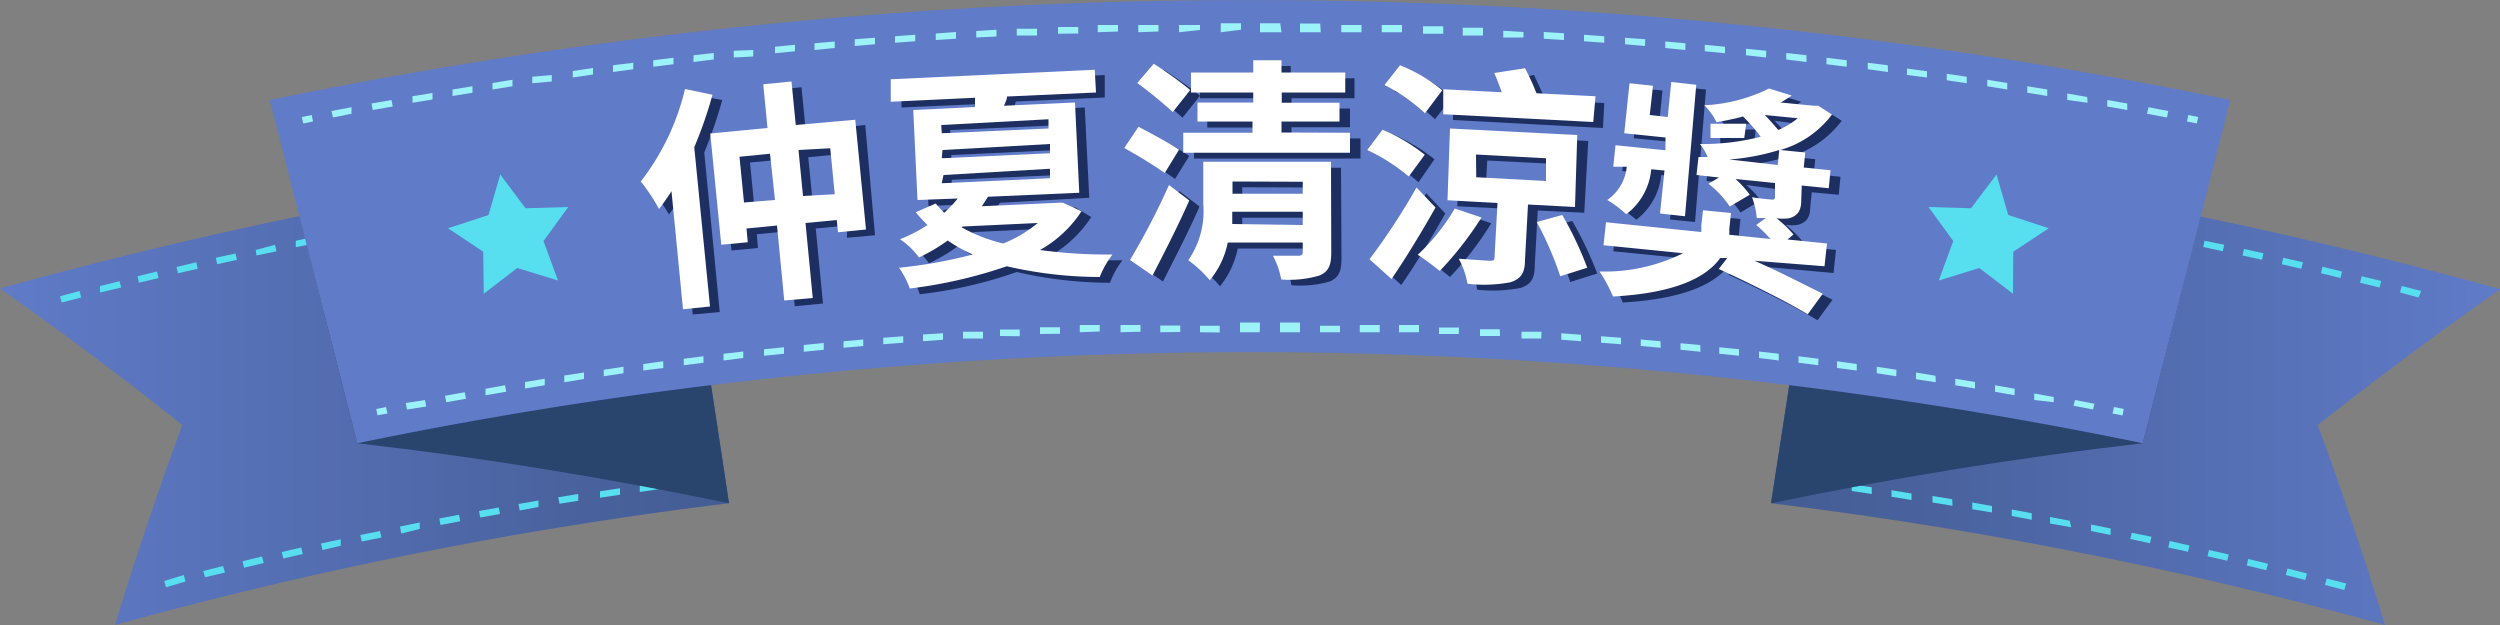
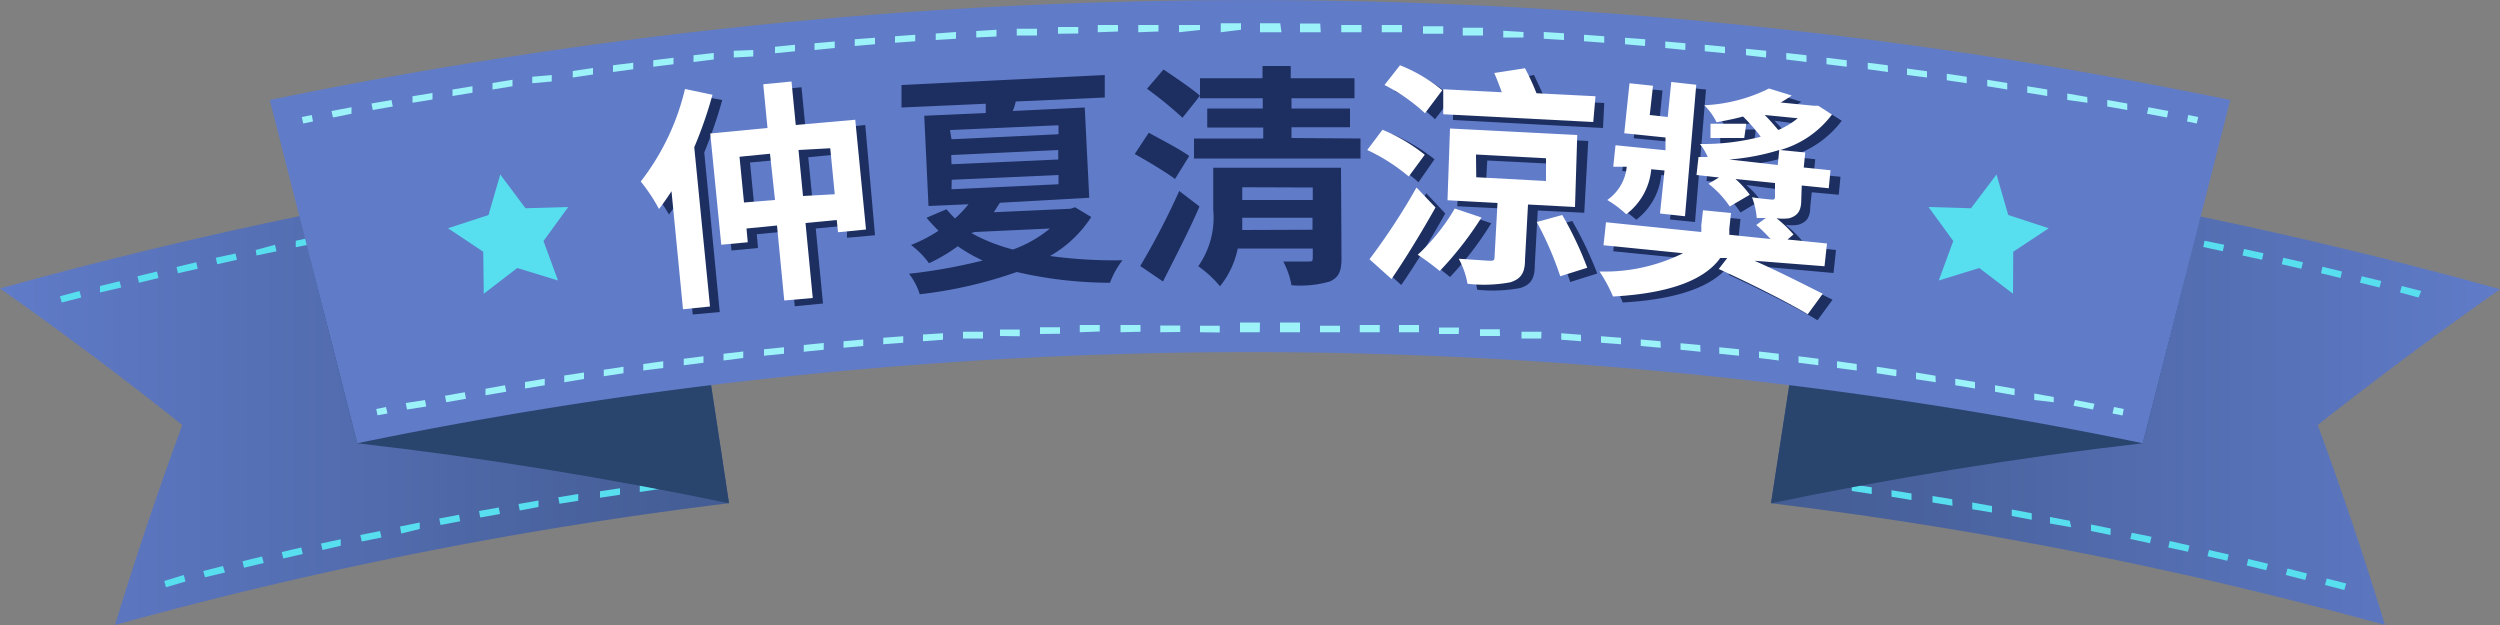
<svg xmlns="http://www.w3.org/2000/svg" viewBox="0 0 100 25">
  <rect x="0" y="0" width="100" height="25" fill="#808080" stroke="none" />
  <defs>
    <style>.a{isolation:isolate;}.b{fill:url(#a);}.c,.f{fill:#57deef;}.c,.j,.k{mix-blend-mode:screen;}.d{fill:#29446d;}.e{fill:url(#b);}.g{fill:#607bc8;}.h{fill:#1d2f60;}.i{fill:#fff;}.k{fill:#9bf2f9;}</style>
    <linearGradient id="a" y1="15.59" x2="29.16" y2="15.59" gradientUnits="userSpaceOnUse">
      <stop offset="0" stop-color="#607bc8" />
      <stop offset="1" stop-color="#435c93" />
    </linearGradient>
    <linearGradient id="b" x1="70.84" y1="15.59" x2="100" y2="15.59" gradientUnits="userSpaceOnUse">
      <stop offset="0" stop-color="#435c93" />
      <stop offset="1" stop-color="#607bc8" />
    </linearGradient>
  </defs>
  <title>title_award_2</title>
  <g class="a">
    <path class="b" d="M29.16,20.13A168.56,168.56,0,0,0,4.6,25q1.22-4,2.69-8Q3.75,14.18,0,11.54A186.38,186.38,0,0,1,27,6.17Q28.11,13.15,29.16,20.13Z" transform="translate(0 0)" />
    <path class="c" d="M6.64,23.49l-.07-.25L7.35,23l.07.26Zm1.56-.4-.07-.25.79-.2L9,22.9Zm1.56-.38-.06-.26.78-.19.07.26Zm1.57-.37-.06-.26.78-.18.06.26ZM12.9,22l-.06-.26.79-.17,0,.26Zm1.57-.34-.06-.26.79-.16.06.26Zm1.58-.32L16,21.06l.79-.16,0,.26ZM17.62,21l-.05-.26.79-.15.05.26Zm1.59-.3-.05-.26.79-.14.05.26Zm1.58-.28-.05-.26.8-.14,0,.26Zm1.59-.27-.05-.26.8-.13,0,.27ZM24,19.91l0-.26.8-.12,0,.26Zm1.59-.23,0-.27.8-.11,0,.26Zm1.59-.23,0-.26.8-.1,0,.26Z" transform="translate(0 0)" />
    <path class="c" d="M2.47,12.1l-.07-.25.78-.21.07.26ZM4,11.7,4,11.44l.78-.19.07.25Zm1.56-.39-.06-.26.78-.19.06.26Zm1.56-.38-.06-.25.79-.19.06.26Zm1.57-.36-.06-.26.79-.17.06.25Zm1.57-.35L10.23,10,11,9.79l.06.26Zm1.57-.33,0-.26.79-.17.05.26Zm1.58-.33,0-.25.79-.16.05.26ZM15,9.26,15,9l.79-.15.05.26ZM16.6,9l-.05-.26.8-.14,0,.26Zm1.59-.28-.05-.26.79-.13.05.26Zm1.58-.27,0-.26L20.52,8l.05.26Zm1.59-.25,0-.26.8-.12,0,.26ZM23,7.92l0-.26.8-.11,0,.26Zm1.6-.22,0-.27.8-.1,0,.26Zm1.61-.22,0-.13,0-.13Z" transform="translate(0 0)" />
    <path class="d" d="M29.16,20.13c-4.83-1-9.79-1.82-14.87-2.4Q13.12,13.18,12,8.65,19.46,7.11,27,6.17,28.11,13.15,29.16,20.13Z" transform="translate(0 0)" />
    <path class="e" d="M70.84,20.13A168.56,168.56,0,0,1,95.4,25q-1.22-4-2.69-8,3.54-2.79,7.29-5.43A186.38,186.38,0,0,0,73,6.17Z" transform="translate(0 0)" />
    <path class="f" d="M97.53,12.1l0-.13,0-.12,0,.12,0-.12Zm-.79-.2L96,11.7l.07-.26.78.2Zm-1.56-.4-.78-.19.07-.26.78.19Zm-1.56-.38-.78-.19.06-.26.78.19Zm-1.57-.37-.78-.18.06-.26.79.18Zm-1.57-.36-.78-.17.06-.26.78.17Zm-1.57-.34-.78-.17.05-.25.79.16Zm-1.57-.33-.79-.16,0-.26.79.16Zm-1.58-.31L85,9.25,85,9l.79.15Zm-1.58-.3L83.39,9l0-.26.79.15ZM82.6,8.82l-.8-.14,0-.26.79.14ZM81,8.54l-.79-.13,0-.26.8.13Zm-1.59-.26-.79-.12,0-.26.8.12ZM77.83,8,77,7.92l0-.26.79.12Zm-1.59-.23-.8-.12,0-.26.8.11Zm-1.59-.22-.8-.11,0-.26.8.1Z" transform="translate(0 0)" />
    <path class="c" d="M93.77,23.6,93,23.4l.07-.26.78.2Zm-1.56-.4-.78-.2.07-.26.78.2Zm-1.56-.39-.78-.19.06-.26.79.19Zm-1.56-.38-.79-.18.06-.25.79.18Zm-1.57-.36-.79-.17.06-.26.79.18ZM86,21.73l-.79-.17.06-.25.79.16Zm-1.58-.33-.78-.16,0-.26.79.16Zm-1.57-.31L82,20.94l0-.26.79.15Zm-1.58-.3-.8-.15,0-.26.8.15Zm-1.59-.29-.79-.13,0-.27.79.14Zm-1.58-.27-.8-.13,0-.26.79.13ZM76.46,20l-.8-.13,0-.26.8.13Zm-1.59-.24-.8-.12,0-.26.8.11Zm-1.6-.23-.79-.11,0-.26.8.11Z" transform="translate(0 0)" />
    <path class="d" d="M70.84,20.13c4.83-1,9.79-1.82,14.87-2.4Q86.88,13.18,88,8.65,80.55,7.11,73,6.17Z" transform="translate(0 0)" />
    <path class="g" d="M85.71,17.73a176.75,176.75,0,0,0-71.42,0Q12.54,10.86,10.79,4A194.3,194.3,0,0,1,89.21,4Q87.47,10.86,85.71,17.73Z" transform="translate(0 0)" />
    <path class="h" d="M28.89,4a18.6,18.6,0,0,1-.72,2.1l.62,6.38-1.08.1-.46-4.72c-.16.26-.33.5-.49.72A7.76,7.76,0,0,0,26,7.5,10,10,0,0,0,27.8,3.8Zm5.72,1L35,9.41l-1.12.1,0-.49-1.25.12.29,3-1.13.11-.29-3-1.23.12.05.55-1.06.1L28.8,5.56l2.3-.21L30.92,3.6l1.14-.11.17,1.75ZM31.38,8.22,31.2,6.39,30,6.5l.18,1.84ZM33.76,8l-.18-1.83-1.25.12.18,1.83Z" transform="translate(0 0)" />
    <path class="h" d="M43.65,8.68A4.79,4.79,0,0,1,42,10.24a18.79,18.79,0,0,0,2.9.17,3.33,3.33,0,0,0-.5.9,16.63,16.63,0,0,1-3.73-.43,17.63,17.63,0,0,1-3.88.89,2.58,2.58,0,0,0-.43-.82,21.78,21.78,0,0,0,2.95-.53,6.44,6.44,0,0,1-1-.57,6.71,6.71,0,0,1-1.15.68,3.33,3.33,0,0,0-.72-.73,6,6,0,0,0,1.1-.57c-.16-.16-.32-.33-.48-.52l.8-.34c.1.12.22.25.34.37a4.72,4.72,0,0,0,.54-.57l-1.6.07-.17-3.61,2.46-.11c0-.12,0-.25,0-.37l-3.37.15,0-.9L44.19,3l0,.9-3.56.16a2.11,2.11,0,0,1-.12.38l2.88-.14.18,3.61L40,8.11c-.09.12-.16.25-.25.38l3.07-.14L43,8.29ZM38.06,5.57l4.28-.2,0-.36L38,5.2Zm0,1,4.27-.19V6l-4.28.2Zm0,1,4.28-.2,0-.37-4.27.19Zm.79,1.75a7,7,0,0,0,1.67.66A5,5,0,0,0,42,9.14l-3,.14Z" transform="translate(0 0)" />
    <path class="h" d="M47,7.16c-.35-.27-1.1-.71-1.61-1l.56-.85c.49.27,1.25.66,1.62.93Zm-1.39,3.48a29.85,29.85,0,0,0,1.56-3l.81.62c-.43,1-1,2.08-1.46,3ZM47.3,4.71a15.91,15.91,0,0,0-1.42-1.16l.66-.77c.46.31,1.13.76,1.46,1.05Zm7.12.83v.8l-6.66,0v-.8h2.77V5.1H48.29V4.34h2.22V3.93H48V3.13h2.5V2.64h1.13v.49h2.55v.8H51.66v.41H54v.75H51.66v.43Zm-.76,4.8c0,.51-.11.76-.47.92a4.3,4.3,0,0,1-1.53.15,3.25,3.25,0,0,0-.33-.95c.39,0,.85,0,1,0s.18,0,.18-.16V9.94h-3a3.52,3.52,0,0,1-.71,1.51,4.38,4.38,0,0,0-.87-.8,3.39,3.39,0,0,0,.6-2.26V6.71l5.11,0ZM52.5,9.19V8.71H49.69c0,.16,0,.32,0,.49Zm-2.81-1.7V8h2.82V7.5Z" transform="translate(0 0)" />
    <path class="h" d="M56.74,7.29a7,7,0,0,0-1.66-1.1l.62-.82a7.27,7.27,0,0,1,1.68,1Zm1.07,1.25c-.53.94-1.16,2-1.76,2.86l-.88-.8a26.09,26.09,0,0,0,1.88-2.87ZM57.4,4.77a6.57,6.57,0,0,0-1.63-1.13l.63-.8a6.19,6.19,0,0,1,1.68,1.05Zm2.25,4.16A12.89,12.89,0,0,1,58,11.08a8.72,8.72,0,0,0-.88-.65,8.23,8.23,0,0,0,1.49-1.85Zm4.47-3.81-6-.32,0-1L60.48,4c-.09-.26-.2-.54-.29-.77L61.36,3c.15.32.34.72.46,1l2.35.12Zm-2.61,3.3-.12,2.2c0,.51-.15.77-.58.9a6,6,0,0,1-1.72.07,3.38,3.38,0,0,0-.34-1l1.21.07c.15,0,.21,0,.21-.13l.12-2.18-2-.1.15-2.87,5.09.26-.16,2.87ZM59.44,7.33l2.79.15.05-.92-2.79-.14Zm3.45,1.51a14.85,14.85,0,0,1,1,2.1l-1.08.34a13.84,13.84,0,0,0-.94-2.17Z" transform="translate(0 0)" />
    <path class="h" d="M70.57,10.67c1,.43,2.09,1,2.73,1.32l-.6.82c-.79-.49-2.41-1.29-3.56-1.82l.35-.43-.29,0c-.53.74-1.72,1.39-4.29,1.54a5,5,0,0,0-.53-1,7.19,7.19,0,0,0,3.33-.73l-3.18-.32.1-.92,3.81.38a1.84,1.84,0,0,0,0-.25l.06-.61,1.12.11-.07.65a.83.83,0,0,1,0,.22l1.66.16c-.19-.18-.4-.38-.58-.53L71,9l-.36,0a3.2,3.2,0,0,0-.19-.83c.3.05.65.09.76.1s.13,0,.14-.12l.06-.54L69.85,7.4a3.15,3.15,0,0,1,.57.62l-.8.48a3.9,3.9,0,0,0-.84-.92l.42-.25-.94-.09.07-.72.37,0A2.52,2.52,0,0,0,68.39,6a9,9,0,0,0,2.43-.28,6.65,6.65,0,0,0-.72-.81c-.31.08-.68.16-1.06.22a2.7,2.7,0,0,0-.48-.68,6.66,6.66,0,0,0,2.58-.66l.91.28a3.23,3.23,0,0,1-.44.27l1.32.14h.19l.55.35a4,4,0,0,1-2.06,1.43l1,.11-.06.6,1.07.1-.07.72-1.08-.1-.06.58c0,.43-.15.62-.48.72a1.54,1.54,0,0,1-.51,0,4.31,4.31,0,0,1,.68.66l-.24.19,1.58.16-.1.92ZM66.45,7a2.57,2.57,0,0,1-1,1.79,4.37,4.37,0,0,0-.8-.56,1.88,1.88,0,0,0,.77-1.33l-.53-.06L65,6l2,.21,0-.52-1.65-.16.21-2,.94.09-.12,1.18.71.07.15-1.39,1,.1L67.8,8.88l-1-.1L67,7.06Zm3.71-1.25H68.81l0-.57,1.42,0Zm1.35,1.08.06-.58a9.34,9.34,0,0,1-2,.38Zm-.53-2a7.61,7.61,0,0,1,.54.61A3.51,3.51,0,0,0,72.3,5Z" transform="translate(0 0)" />
    <path class="i" d="M28.5,3.79a16.87,16.87,0,0,1-.73,2.1l.63,6.37-1.08.11-.46-4.72c-.17.26-.33.49-.5.71a7,7,0,0,0-.73-1.1,9.66,9.66,0,0,0,1.77-3.7Zm5.71,1,.43,4.39-1.12.11-.05-.49-1.25.12.29,3-1.14.1-.29-3-1.22.12.05.55-1.06.1-.44-4.45,2.29-.22-.17-1.75,1.13-.11L31.83,5ZM31,8,30.8,6.15l-1.22.12.18,1.83Zm2.39-.23-.18-1.84L31.94,6l.18,1.84Z" transform="translate(0 0)" />
-     <path class="i" d="M43.26,8.45A4.76,4.76,0,0,1,41.6,10a20,20,0,0,0,2.9.18,3.66,3.66,0,0,0-.51.9,16.61,16.61,0,0,1-3.72-.43,18.84,18.84,0,0,1-3.88.89,3.27,3.27,0,0,0-.43-.83,19.28,19.28,0,0,0,2.95-.53,5.7,5.7,0,0,1-1-.56,7.42,7.42,0,0,1-1.15.68A3,3,0,0,0,36,9.57,6,6,0,0,0,37.1,9a5.8,5.8,0,0,1-.47-.51l.8-.35a3.92,3.92,0,0,0,.34.37,4.76,4.76,0,0,0,.54-.57L36.7,8l-.17-3.6L39,4.28c0-.12,0-.24,0-.37l-3.37.16,0-.9,8.16-.38.05.91-3.56.16c0,.13-.08.26-.12.37L43,4.1l.17,3.61-3.65.16c-.09.13-.16.26-.25.38l3.07-.14.18,0ZM37.67,5.33l4.27-.19V4.77L37.65,5Zm0,1L42,6.13l0-.37L37.7,6Zm0,1L42,7.13l0-.38L37.74,7Zm.79,1.76a6.46,6.46,0,0,0,1.67.65,5.15,5.15,0,0,0,1.38-.82l-3,.14Z" transform="translate(0 0)" />
-     <path class="i" d="M46.59,6.92c-.36-.26-1.1-.71-1.62-1l.57-.85c.49.26,1.25.66,1.62.92ZM45.2,10.4a28.79,28.79,0,0,0,1.56-3l.81.62c-.44,1-1,2.09-1.47,3Zm1.71-5.92a17.49,17.49,0,0,0-1.42-1.16l.66-.77A15.88,15.88,0,0,1,47.61,3.6ZM54,5.31v.8l-6.67,0v-.8h2.77V4.86H47.9V4.1h2.23V3.7H47.64v-.8h2.49V2.41h1.13V2.9h2.55v.8H51.27v.41h2.31v.75H51.26V5.3Zm-.75,4.79c0,.52-.11.76-.47.92a4.26,4.26,0,0,1-1.53.16,3.45,3.45,0,0,0-.33-.95c.38,0,.85,0,1,0s.19-.05.19-.16V9.7h-3a3.37,3.37,0,0,1-.72,1.51,4.64,4.64,0,0,0-.86-.8,3.43,3.43,0,0,0,.6-2.25V6.47l5.11,0ZM52.11,9V8.47H49.29c0,.16,0,.32,0,.49ZM49.3,7.26v.49h2.81V7.27Z" transform="translate(0 0)" />
    <path class="i" d="M56.35,7.06A7.49,7.49,0,0,0,54.69,6l.61-.81a7,7,0,0,1,1.69,1ZM57.42,8.3c-.53.94-1.17,2-1.76,2.86l-.88-.79A26.09,26.09,0,0,0,56.66,7.5ZM57,4.53A7.15,7.15,0,0,0,55.38,3.4L56,2.61a6.24,6.24,0,0,1,1.69,1ZM59.26,8.7a13.8,13.8,0,0,1-1.67,2.14,10.57,10.57,0,0,0-.88-.65,8,8,0,0,0,1.48-1.85Zm4.47-3.82-6-.31,0-1,2.34.12c-.09-.26-.2-.54-.3-.77L61,2.73a9.57,9.57,0,0,1,.46,1l2.36.12Zm-2.61,3.3L61,10.39c0,.51-.15.76-.58.9a5.68,5.68,0,0,1-1.72.06,3.23,3.23,0,0,0-.35-1l1.21.08c.16,0,.22,0,.22-.13l.12-2.18-2-.11L58,5.14l5.09.26L63,8.28ZM59.05,7.09l2.79.15,0-.91-2.8-.15ZM62.49,8.6a14,14,0,0,1,1,2.11l-1.08.34a13.45,13.45,0,0,0-.94-2.17Z" transform="translate(0 0)" />
    <path class="i" d="M70.18,10.43c1,.44,2.09,1,2.73,1.32l-.6.82c-.79-.48-2.41-1.29-3.56-1.81l.34-.44-.28,0c-.53.74-1.72,1.4-4.29,1.54a5.81,5.81,0,0,0-.54-1,7.08,7.08,0,0,0,3.34-.73l-3.18-.32.1-.92,3.81.39a2.17,2.17,0,0,0,0-.25l.07-.62,1.12.11-.07.66a1.52,1.52,0,0,1,0,.21l1.65.17A5.68,5.68,0,0,0,70.25,9l.38-.28-.36,0a3,3,0,0,0-.19-.83c.3.05.65.08.75.09S71,8,71,7.86L71,7.32l-1.58-.16a3.9,3.9,0,0,1,.57.63l-.8.47a3.93,3.93,0,0,0-.85-.91l.42-.25L67.86,7l.08-.72.37,0A2.49,2.49,0,0,0,68,5.76a9.31,9.31,0,0,0,2.43-.29,7.22,7.22,0,0,0-.71-.81c-.32.09-.68.16-1.06.23a2.36,2.36,0,0,0-.49-.68,6.47,6.47,0,0,0,2.59-.67l.91.28c-.14.1-.29.19-.44.28l1.32.13h.18l.55.35A3.93,3.93,0,0,1,71.21,6l1,.1-.06.6,1.07.11-.07.72-1.08-.11L72.05,8c0,.44-.15.63-.48.73a1.91,1.91,0,0,1-.51,0,4.78,4.78,0,0,1,.68.65l-.24.2,1.58.16-.1.91ZM66.05,6.77a2.54,2.54,0,0,1-1,1.8A4.49,4.49,0,0,0,64.29,8a1.84,1.84,0,0,0,.78-1.33l-.54,0,.09-.86,2,.2,0-.51-1.65-.17.21-2,.94.1-.13,1.17.72.08.14-1.4,1,.11L67.4,8.65l-1-.11.18-1.72Zm3.72-1.25H68.42l0-.57,1.43,0ZM71.11,6.6,71.17,6a9.14,9.14,0,0,1-2,.38Zm-.52-2c.19.19.38.41.54.6a3.17,3.17,0,0,0,.78-.47Z" transform="translate(0 0)" />
    <g class="j">
      <polygon class="k" points="84.9 16.62 84.5 16.54 84.56 16.28 84.95 16.36 84.9 16.62" />
      <path class="k" d="M83.72,16.38l-.78-.15L83,16l.78.15Zm-67.44,0-.05-.26L17,16l.05.26Zm65.87-.29L81.37,16l0-.26.78.14Zm-64.3,0-.05-.26.79-.14.05.26Zm62.73-.28-.78-.14,0-.26.79.14Zm-61.16,0,0-.26.78-.14.05.26ZM79,15.54l-.79-.13,0-.26.79.13Zm-58,0L21,15.28l.79-.13,0,.26Zm56.43-.25-.79-.12,0-.27.78.13Zm-54.86,0,0-.27.79-.12,0,.26Zm53.28-.24-.78-.12,0-.26.79.12Zm-51.7,0,0-.26.79-.12,0,.26Zm50.12-.23-.79-.1,0-.27.79.11Zm-48.54,0,0-.26.8-.11,0,.27Zm47-.21-.79-.1,0-.26.8.1Zm-45.38,0,0-.26.79-.1,0,.26Zm43.8-.19-.79-.1,0-.26.79.09Zm-42.21,0,0-.27.79-.09,0,.26Zm40.62-.19-.79-.08,0-.26.79.08Zm-39,0,0-.26.8-.08,0,.26Zm37.46-.16-.8-.08,0-.26.79.07Zm-35.87,0,0-.27.8-.08,0,.27Zm34.28-.16-.8-.07,0-.26.79.07Zm-32.69,0,0-.26.79-.07,0,.26Zm31.1-.14-.8-.06,0-.26.8.06Zm-29.51,0,0-.26.8-.06,0,.26Zm27.91-.12-.79-.06,0-.26.79.06Zm-26.32,0,0-.27.8-.05,0,.26Zm24.73-.11-.79,0v-.27l.8,0Zm-23.13,0,0-.27.8,0v.27ZM60,13.44l-.8,0,0-.27.79,0ZM40,13.44v-.26l.79,0,0,.27Zm18.35-.08-.79,0v-.26l.8,0Zm-16.75,0,0-.27.8,0v.26Zm15.16-.07-.8,0V13l.8,0Zm-13.57,0V13l.8,0v.26Zm12,0-.8,0V13l.8,0Zm-10.37,0V13l.8,0v.27Zm8.78,0-.8,0v-.26h.8Zm-7.19,0v-.27h.8v.26Zm5.59,0h-.8V12.9H52Zm-4,0v-.26h.79v.27Zm2.39,0h-.79V12.9h.8Z" transform="translate(0 0)" />
      <polygon class="k" points="15.1 16.61 15.05 16.36 15.44 16.28 15.5 16.54 15.1 16.61" />
    </g>
    <polygon class="k" points="12.13 4.94 12.07 4.68 12.47 4.6 12.52 4.86 12.13 4.94" />
    <path class="k" d="M13.32,4.7l-.06-.26.8-.15,0,.26Zm73.36,0-.8-.15.06-.26.79.15ZM14.91,4.4l-.05-.26.8-.14.05.26Zm70.18,0-.8-.14,0-.26.8.14ZM16.5,4.11l0-.26.8-.13,0,.26Zm67,0L82.69,4l0-.26.8.14ZM18.1,3.84l0-.26.8-.13,0,.26Zm63.79,0-.8-.13,0-.26.8.13ZM19.7,3.58l0-.26.8-.13,0,.26Zm60.59,0-.8-.13,0-.26.8.13Zm-59-.25,0-.26L22.07,3l0,.26Zm57.38,0-.8-.12,0-.26.8.12ZM22.91,3.1l0-.26.81-.12,0,.26Zm54.17,0L76.28,3l0-.26.8.11ZM24.52,2.88l0-.27.81-.1,0,.26Zm51,0-.81-.11,0-.26.8.1ZM26.13,2.67l0-.26.81-.1,0,.26Zm47.74,0-.81-.1,0-.26.81.1ZM27.74,2.48l0-.27.81-.09,0,.26Zm44.52,0-.81-.1,0-.26.81.09ZM29.35,2.3l0-.27L30.13,2l0,.26Zm41.29,0-.8-.09,0-.26.81.08ZM31,2.13l0-.26.8-.08,0,.26ZM69,2.13l-.81-.08,0-.26.81.08ZM32.58,2l0-.27.81-.07,0,.26ZM67.41,2l-.8-.08,0-.26.81.07ZM34.19,1.84l0-.27L35,1.51l0,.26Zm31.61,0L65,1.77l0-.26.81.06Zm-30-.13,0-.26.81-.06,0,.26Zm28.37,0-.81-.06,0-.26.81.06ZM37.43,1.6l0-.26.81-.06,0,.27Zm25.13,0-.81-.05,0-.27.81.05ZM39.05,1.5l0-.26.81-.05,0,.27Zm21.89,0-.81,0,0-.27.81.05ZM40.67,1.42V1.15l.81,0v.27Zm18.65,0-.81,0V1.11l.81,0Zm-17-.07V1.08l.81,0v.26Zm15.41,0-.81,0V1.05l.81,0ZM43.91,1.29V1l.81,0v.26Zm12.17,0-.81,0V1l.81,0Zm-10.55,0V1l.81,0v.26Zm8.93,0-.81,0V1l.81,0Zm-7.3,0V1H48V1.2Zm5.67,0H52V.94h.81Zm-4,0V.93h.81v.26Zm2.43,0H50.4V.93h.81Z" transform="translate(0 0)" />
    <polygon class="k" points="87.87 4.94 87.48 4.86 87.53 4.6 87.93 4.68 87.87 4.94" />
    <g class="j">
      <polygon class="f" points="20.69 10.72 19.35 11.75 19.33 10.07 17.92 9.13 19.54 8.6 20.01 6.98 21.02 8.33 22.73 8.28 21.74 9.64 22.32 11.22 20.69 10.72" />
      <polygon class="f" points="79.17 10.72 80.52 11.75 80.53 10.07 81.95 9.13 80.33 8.6 79.86 6.98 78.84 8.33 77.14 8.28 78.13 9.64 77.55 11.22 79.17 10.72" />
    </g>
  </g>
</svg>